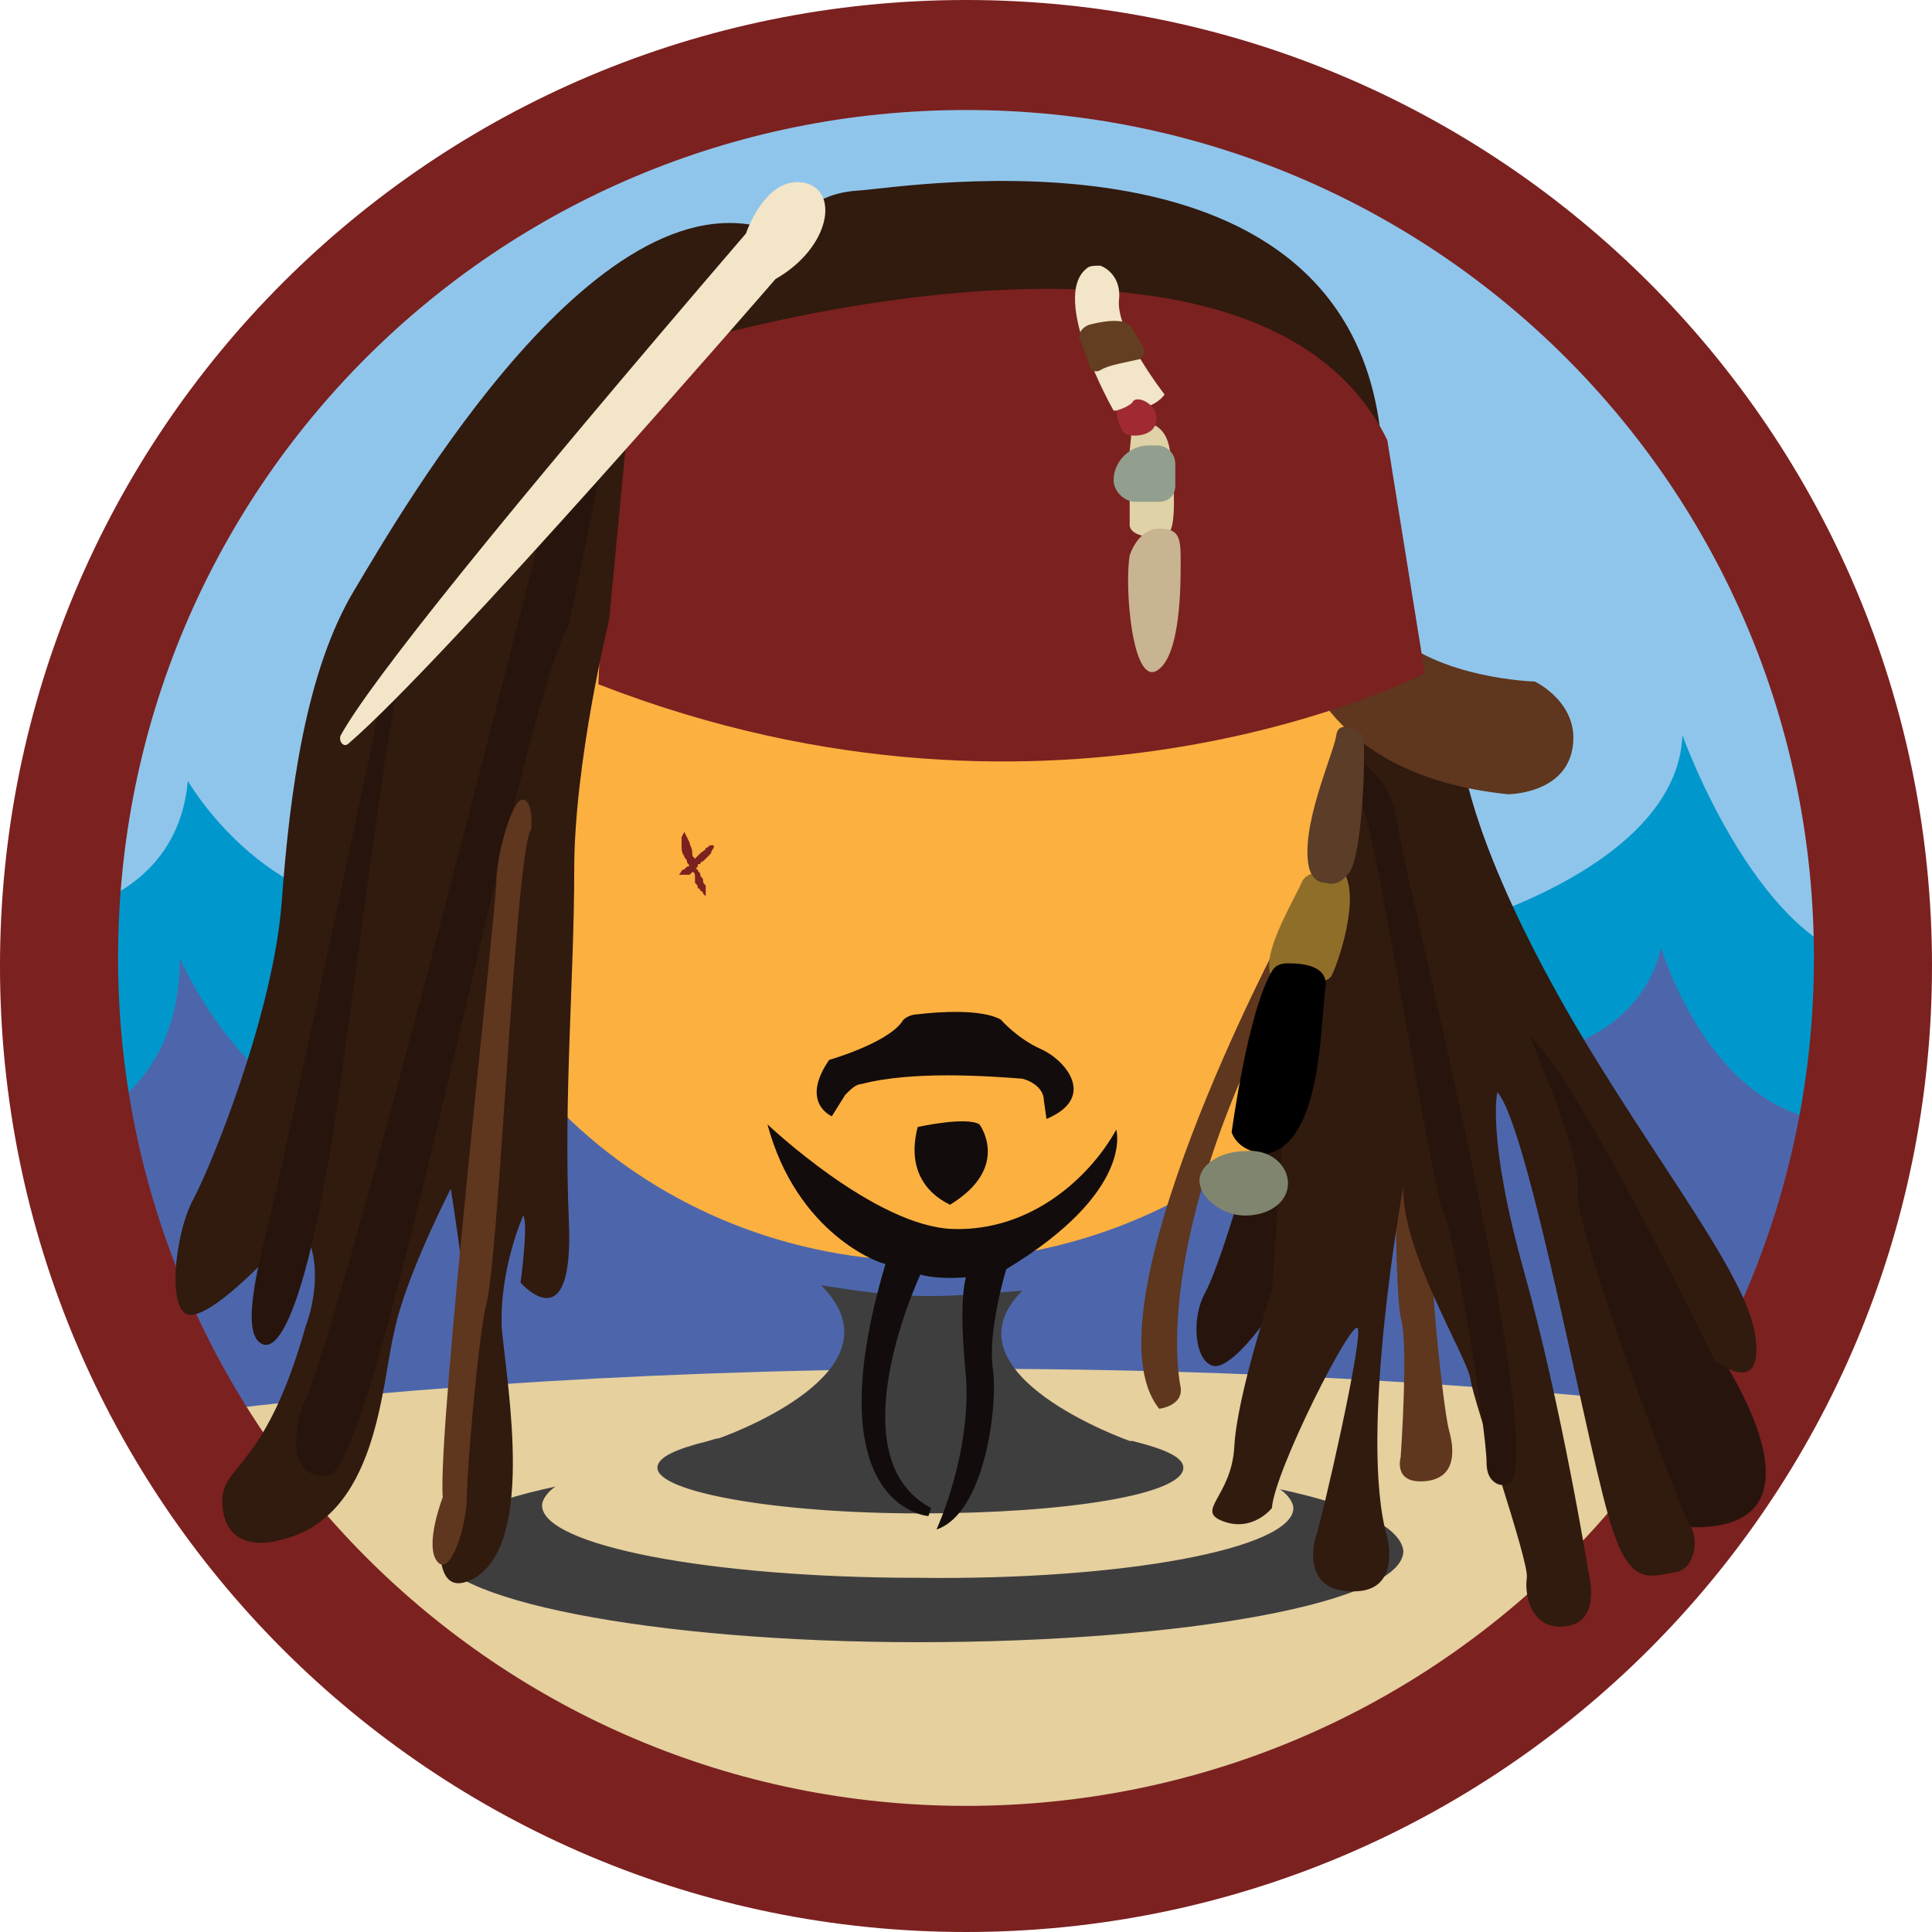
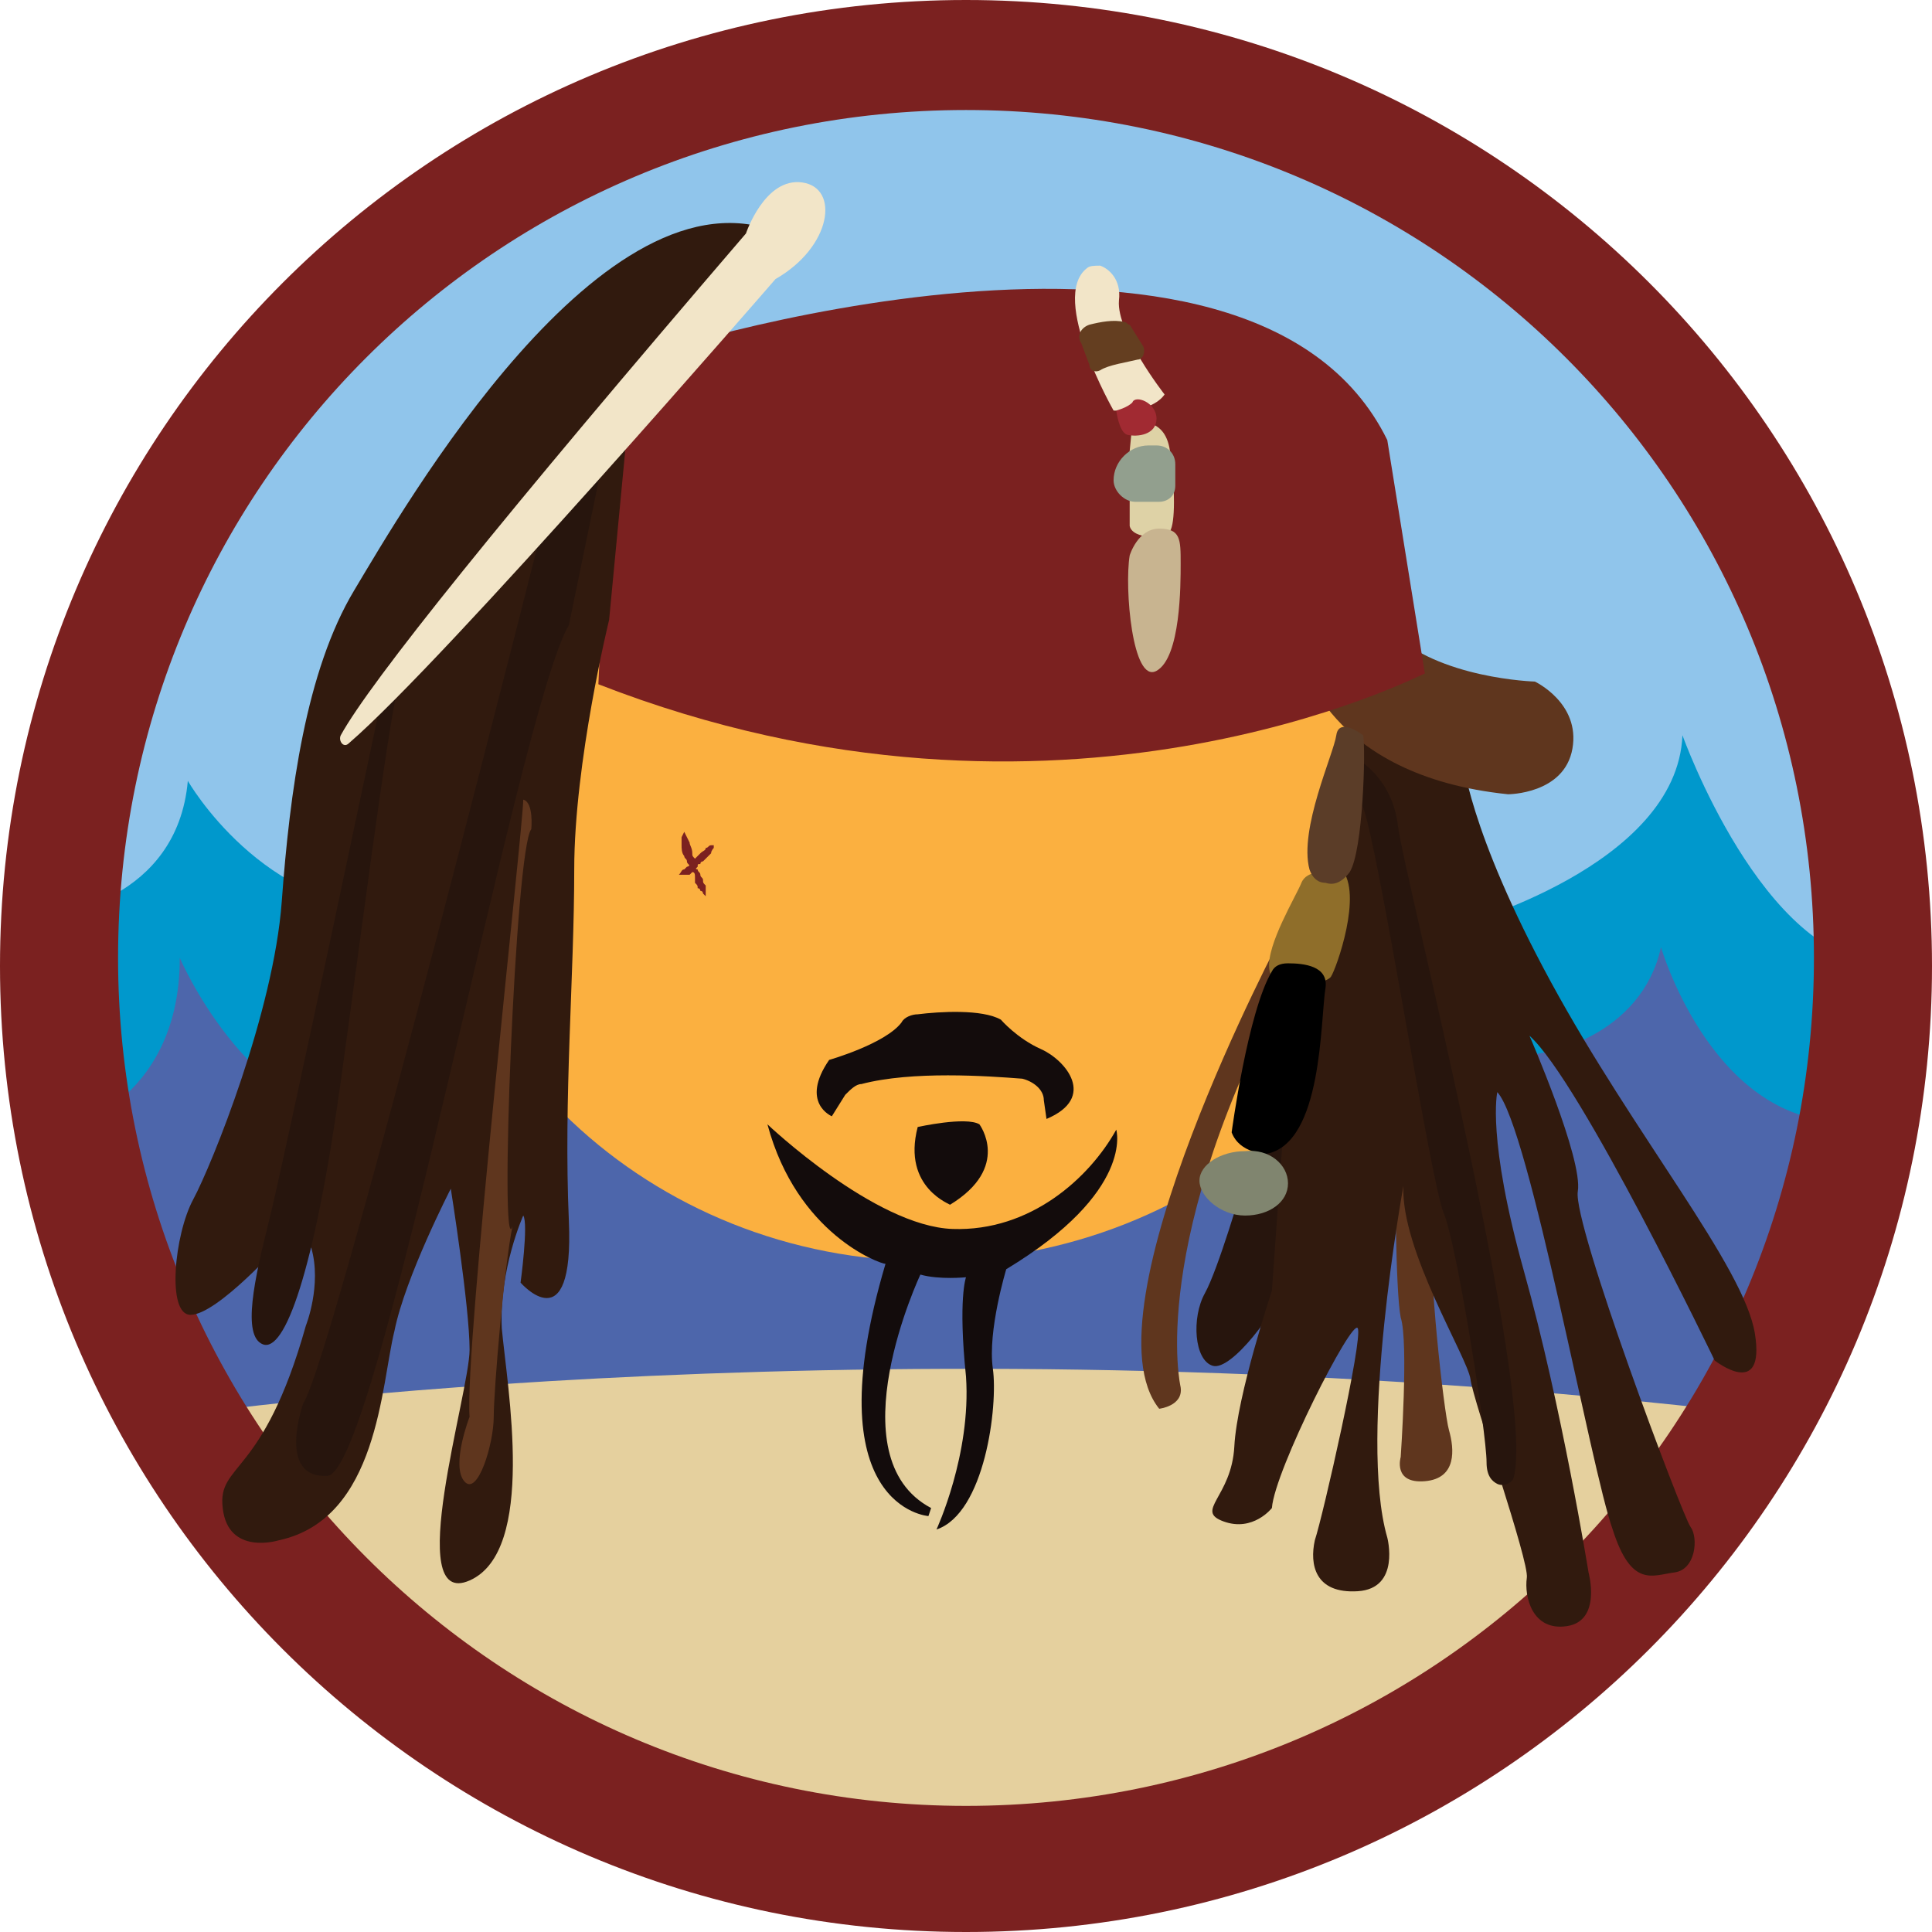
<svg xmlns="http://www.w3.org/2000/svg" version="1.1" id="Layer_1" x="0px" y="0px" viewBox="0 0 72 72" enable-background="new 0 0 72 72" xml:space="preserve">
  <g id="_x2E_svg_6510_">
    <circle id="_x2E_svg_6512_" fill="#90C5EB" cx="36.5" cy="36.4" r="33.2" />
  </g>
  <path id="_x2E_svg_6507_" fill="#0098CC" d="M2,34.1c0,0,4.6-0.5,5-5c0,0,2.8,4.9,7.9,4.8s39.4,0.6,39.4,0.6s8.2-2.2,8.4-7.1  c0,0,3,8.4,7.5,8.5c0,0-0.4,12.9-15.8,13.1S5.5,48.9,5.5,48.9S0.4,37.2,2,34.1z" />
  <path id="_x2E_svg_6506_" fill="#4D66AB" d="M2.2,42.2c0,0,4.5-1,4.5-6.5c0,0,2.5,5.8,6.8,6s3.8-4.8,9-4.2s31.2,1.5,33.2,1.8  s5.5-0.8,6.2-4c0,0,1.8,6.2,6.5,6.5c0,0-6.5,24.8-22.2,25.3S4.2,58.2,2.2,42.2z" />
  <path id="_x2E_svg_6505_" fill="#E5D09E" d="M7,52.7c0,0,26.5-3.8,58.5,0c0,0-8.8,16.8-29,16.8S7,52.7,7,52.7z" />
  <path id="_x2E_svg_6486_" fill="#7B2120" d="M0,36c0,19.9,16.1,36,36,36s36-16.1,36-36C72,16.1,55.9,0,36,0S0,16.1,0,36z M4.4,35.7  C4.4,18.2,18.5,4.1,36,4.1s31.6,14.1,31.6,31.6c0,17.5-14.1,31.6-31.6,31.6S4.4,53.1,4.4,35.7z" />
  <path id="_x2E_svg_6502_" fill="#27150D" d="M46.3,44.2c0,0-0.9,3.1-1.4,4c-0.5,0.9-0.4,2.5,0.3,2.7s2.4-2.1,2.6-2.9s3.1-5.6,2-6.1  S48.4,39.1,46.3,44.2z" />
-   <path id="_x2E_svg_6501_" fill="#27150D" d="M63.9,50.2c0,0,5,7.1-1.2,6.7l-7.3-20C55.4,36.8,62.2,41.5,63.9,50.2z" />
  <path id="_x2E_svg_6500_" fill="#5F361E" d="M52,43.6c0,0,0,4.5,0.2,5.5c0.3,0.9,0,5.2,0,5.2s-0.3,1,0.9,0.9s1.1-1.2,0.9-1.9  c-0.2-0.7-0.8-6.2-0.6-7.2C53.6,45,52.5,42.8,52,43.6z" />
  <g id="_x2E_svg_6472_">
    <path fill="#FBB040" d="M53.5,29.3C53.5,39.1,45,47,34.6,47c-10.4,0-18.8-8-18.8-17.7c0-9.8,8.5-17.7,18.9-17.6   C45.1,11.6,53.5,19.6,53.5,29.3z" />
    <g>
-       <path fill="#3F3E3F" d="M34.6,48.3c-1.4,0-2.7-0.2-4-0.4c3,3-2.7,5.3-3.8,5.7c-0.1,0-0.4,0.1-0.4,0.1c-1.2,0.3-1.9,0.6-1.9,1    c0,0.9,4.4,1.7,9.8,1.7c5.4,0,9.8-0.7,9.8-1.7c0-0.4-0.7-0.7-1.9-1c0,0,0,0-0.1,0c0,0,0,0,0,0l0,0c0,0-7.1-2.5-4-5.6    C36.8,48.2,35.7,48.3,34.6,48.3z" />
-       <path fill="#3F3E3F" d="M47.7,55.5c0.3,0.2,0.5,0.5,0.5,0.7c0,1.5-6.3,2.7-14,2.6c-7.7,0-14-1.2-14-2.7c0-0.2,0.2-0.5,0.5-0.7    c-2.8,0.6-4.5,1.4-4.5,2.3c0,1.9,8.1,3.5,18,3.5c10,0,18.1-1.5,18.1-3.4C52.2,56.9,50.5,56.1,47.7,55.5z" />
-     </g>
+       </g>
  </g>
  <path id="_x2E_svg_6499_" fill="#311A0E" d="M54.5,28.2c0,0,0.2,2.7,3.3,8.4s7.2,10.6,7.6,13.1c0.4,2.5-1.5,1-1.5,1  S58.9,40.3,57,38.6c0,0,2,4.6,1.8,5.8c-0.2,1.2,3.9,12.1,4.2,12.5s0.2,1.6-0.6,1.7s-1.6,0.6-2.3-1.6c-0.8-2.2-3.1-15-4.3-16.3  c0,0-0.4,1.7,1,6.7s2.4,11.2,2.4,11.2s0.5,1.8-0.8,2c-1.3,0.2-1.6-1.1-1.5-1.8c0.1-0.6-2-6.6-2.1-7.4c-0.1-0.8-2.6-4.8-2.5-7.2  c0,0-1.7,9.3-0.6,13.1c0,0,0.5,1.9-1.1,2s-1.8-1-1.6-1.9c0.3-0.9,1.8-7.5,1.6-7.9c-0.2-0.4-3.1,5.3-3.2,6.7c0,0-0.7,0.9-1.8,0.5  c-1.1-0.4,0.3-0.9,0.4-2.8s1.4-5.8,1.4-5.8l0.6-8.4l1.4-8.8C49.4,30.8,49.4,24.2,54.5,28.2z" />
  <path id="_x2E_svg_6498_" fill="#5F361E" d="M48.5,24.5c0,0,0.9,4.4,7.7,5.1c0,0,2.1,0,2.4-1.7c0.3-1.7-1.4-2.5-1.4-2.5  s-3.6-0.1-5.4-1.9L48.5,24.5z" />
  <path id="_x2E_svg_6497_" fill="#5F361E" d="M47.8,34.8c0,0-7.5,14.1-4.6,17.7c0,0,0.9-0.1,0.8-0.8c0,0-1.3-5.4,4.2-15.5  C48.2,36.2,48.6,34.9,47.8,34.8z" />
-   <path id="_x2E_svg_6496_" fill="#311A0E" d="M29.7,8.2c0,0,0.6-1,2.3-1.1c1.7-0.1,18.6-3,19.5,9.6l-25.7-3.4L29.7,8.2z" />
  <path id="_x2E_svg_6495_" fill="#7B2120" d="M22.3,25.5c0,0,0.5-11.5,1.1-12C24,13.1,46.6,6,51.7,16.4l1.4,8.7  C53,25.1,39.5,32.2,22.3,25.5z" />
  <path id="_x2E_svg_6494_" fill="#8F6E2A" d="M49.5,32.5c0,0-0.8-0.1-1,0.4c-0.2,0.5-1.3,2.3-1.2,3.2c0.1,1,2.1,0.6,2.3,0.3  c0.2-0.3,1.2-3.1,0.4-4H49.5z" />
  <path id="_x2E_svg_6493_" d="M47.4,36.2c0.1-0.2,0.3-0.3,0.6-0.3c0.6,0,1.5,0.1,1.4,0.9c-0.2,1.2-0.1,5.8-2.2,6.2c0,0-1,0-1.3-0.8  C45.9,42.2,46.5,37.7,47.4,36.2z" />
  <path id="_x2E_svg_6492_" fill="#80856F" d="M48,44.1c0,0.7-0.7,1.2-1.6,1.2c-0.9,0-1.7-0.7-1.7-1.3s0.8-1.1,1.7-1.1  C47.3,42.8,48,43.4,48,44.1z" />
  <path id="_x2E_svg_6491_" fill="#27150D" d="M50.6,28.3c0,0,1.3,0.7,1.5,2.5c0.2,1.7,5.2,21.3,4.3,24.3c-0.1,0.2-0.4,0.3-0.6,0.2  c-0.2-0.1-0.4-0.3-0.4-0.8c0-1.1-1.1-8.1-1.6-9.3s-2.4-13.5-3-15.1C50.1,28.4,50.6,28.3,50.6,28.3z" />
  <path id="_x2E_svg_6490_" fill="#130C0C" d="M34.2,37.8c0.8-0.1,2.4-0.2,3.1,0.2c0,0,0.6,0.7,1.5,1.1c0.9,0.4,2.1,1.8,0.2,2.6  L38.9,41c0-0.4-0.4-0.7-0.8-0.8c-1.3-0.1-4.1-0.3-6,0.2c-0.2,0-0.4,0.2-0.6,0.4L31,41.6c0,0-1.2-0.5-0.1-2.1c0,0,2.1-0.6,2.7-1.4  C33.7,37.9,34,37.8,34.2,37.8z" />
  <path id="_x2E_svg_6489_" fill="#130C0C" d="M34.2,42c0,0,1.8-0.4,2.3-0.1c0,0,1.2,1.6-1.1,3C35.5,44.9,33.6,44.3,34.2,42z" />
  <path id="_x2E_svg_6488_" fill="#130C0C" d="M28.6,41.9c0,0,4,3.8,6.9,3.9s5.1-1.9,6.1-3.7c0,0,0.7,2.3-4.1,5.2c0,0-0.7,2.3-0.5,3.7  c0.2,1.4-0.3,5.4-2.1,6c0,0,1.3-2.8,1.1-5.7c-0.3-2.9,0-3.7,0-3.7s-1,0.1-1.7-0.1c0,0-3.2,6.8,0.4,8.7l-0.1,0.3c0,0-4.3-0.3-1.6-9.4  C32.8,47.1,29.7,46,28.6,41.9z" />
  <path id="_x2E_svg_6487_" fill="#7B2120" d="M25.5,31C25.5,31,25.6,31,25.5,31c0.1,0.2,0.1,0.2,0.2,0.4c0,0.1,0.1,0.2,0.1,0.4  c0,0.1,0,0.1,0.1,0.2c0,0.1,0,0.2,0,0.2c0,0.1,0,0.2,0.1,0.2c0,0.1,0.1,0.1,0.1,0.2c0,0.1,0.1,0.1,0.1,0.2c0,0.1,0,0.1,0.1,0.2  c0,0.1,0,0.1,0,0.2c0,0,0,0.1,0,0.1c0,0,0,0.1,0,0.1c0,0,0,0,0,0l0,0c0,0,0,0,0,0c0,0,0,0,0,0c0,0,0,0,0,0c0,0,0,0-0.1-0.1  c0,0,0-0.1-0.1-0.1c0,0,0-0.1-0.1-0.1c0-0.1,0-0.1-0.1-0.2c0-0.1,0-0.1,0-0.2c0-0.1,0-0.2-0.1-0.2c0-0.1-0.1-0.1-0.1-0.2  c0-0.1-0.1-0.1-0.1-0.2c0-0.1-0.1-0.1-0.1-0.2c-0.1-0.1-0.1-0.3-0.1-0.4c0-0.1,0-0.2,0-0.3C25.5,31,25.5,31,25.5,31  C25.5,31,25.5,31,25.5,31C25.5,31,25.5,31,25.5,31z" />
  <path id="_x2E_svg_6485_" fill="#7B2120" d="M25.3,32.6C25.3,32.6,25.3,32.6,25.3,32.6c0.1-0.1,0.1-0.2,0.2-0.2c0,0,0.1-0.1,0.1-0.1  c0,0,0.1,0,0.1-0.1c0,0,0.1,0,0.1-0.1c0,0,0.1-0.1,0.1-0.1c0,0,0.1-0.1,0.1-0.1c0,0,0.1-0.1,0.1-0.1c0.1-0.1,0.2-0.1,0.2-0.2  c0.1,0,0.1-0.1,0.2-0.1c0,0,0.1,0,0.1,0c0,0,0,0,0,0c0,0,0,0,0,0c0,0,0,0,0,0.1c0,0-0.1,0.1-0.1,0.2c-0.1,0.1-0.1,0.1-0.2,0.2  c0,0-0.1,0.1-0.1,0.1c0,0-0.1,0-0.1,0.1c-0.1,0-0.1,0-0.1,0.1c0,0-0.1,0.1-0.1,0.1c0,0-0.1,0.1-0.1,0.1c0,0-0.1,0.1-0.1,0.1  C25.5,32.6,25.4,32.6,25.3,32.6C25.3,32.6,25.3,32.6,25.3,32.6C25.3,32.6,25.3,32.6,25.3,32.6C25.3,32.6,25.3,32.6,25.3,32.6z" />
  <path id="_x2E_svg_6484_" fill="#311A0E" d="M22.7,23.1c0,0-1.3,5.3-1.3,9.3s-0.4,8.5-0.2,13.1c0.2,4.6-1.8,2.3-1.8,2.3  s0.3-2.2,0.1-2.5c0,0-0.9,2-0.8,4.2c0.2,2.2,1.3,8.3-1.2,9.4s0-7,0-8.6c0-1.6-0.7-6-0.7-6s-1.7,3.3-2.1,5.3c-0.5,2-0.6,7-4.3,7.8  c0,0-1.9,0.6-2.1-1.2c-0.2-1.7,1.5-1.1,3.1-6.8c0,0,0.6-1.5,0.2-2.9l-1.1-0.2c0,0-2.4,2.7-3.4,2.7c-0.9,0-0.6-3,0.1-4.3  s3-7,3.3-11.1c0.3-4.1,0.9-8.6,2.7-11.6S22.5,5.9,29.1,8.7l-5.6,6L22.7,23.1z" />
  <path id="_x2E_svg_6483_" fill="#F2E5C8" d="M40.5,10c0.1-0.1,0.3-0.1,0.5-0.1c0.3,0.1,0.8,0.5,0.7,1.3c-0.1,1.2,1.7,3.5,1.7,3.5  s-0.4,0.7-1.9,0.6C41.5,15.3,39.1,11.1,40.5,10z" />
  <path id="_x2E_svg_6482_" fill="#DED2A6" d="M42.1,16.8l0.1-1c0,0,1.2-0.4,1.4,1c0.2,1.4,0.2,2.7,0,3s-1.4,0.3-1.5-0.2  C42.1,19.3,42.1,16.8,42.1,16.8z" />
  <path id="_x2E_svg_6481_" fill="#929F8E" d="M43.2,18.7h-0.9c-0.4,0-0.8-0.4-0.8-0.8v0c0-0.7,0.6-1.3,1.3-1.3h0.3  c0.4,0,0.7,0.3,0.7,0.7v0.8C43.8,18.5,43.5,18.7,43.2,18.7z" />
  <path id="_x2E_svg_6480_" fill="#C8B490" d="M42.1,20.7c0,0,0.3-1,1.1-1S44,20.1,44,21c0,0.8,0,3.5-0.9,4S41.9,21.9,42.1,20.7z" />
  <path id="_x2E_svg_6479_" fill="#A12A32" d="M41.6,15.3c0,0,0.4-0.1,0.6-0.3c0.1-0.3,0.9,0,0.9,0.6c0,0.6-0.7,0.7-1.1,0.6  C41.7,16.1,41.6,15.3,41.6,15.3z" />
  <path id="_x2E_svg_6478_" fill="#27150D" d="M20.5,18.5c0,0-8.1,32.2-9.2,33.8c0,0-1,2.8,0.9,2.7c1.9-0.1,7.1-28.5,9-31.7l1.3-6.3  L20.5,18.5z" />
-   <path id="_x2E_svg_6477_" fill="#5F361E" d="M19.8,30.9c0,0,0.1-1-0.3-1.1c-0.4-0.1-1,2.1-1,3c0,1-2.2,20.5-2,23  c0,0-0.7,1.8-0.2,2.4s1.1-1.4,1.1-2.4s0.4-5.7,0.7-7.1C18.6,47.2,19.2,31.6,19.8,30.9z" />
+   <path id="_x2E_svg_6477_" fill="#5F361E" d="M19.8,30.9c0,0,0.1-1-0.3-1.1c0,1-2.2,20.5-2,23  c0,0-0.7,1.8-0.2,2.4s1.1-1.4,1.1-2.4s0.4-5.7,0.7-7.1C18.6,47.2,19.2,31.6,19.8,30.9z" />
  <path id="_x2E_svg_6476_" fill="#27150D" d="M14.5,24.7c0,0-4,19-4.5,20.9c-0.5,2-1,4.2-0.2,4.5s1.9-2.6,2.9-9.8s2-15.4,2.5-16.1  L14.5,24.7z" />
  <path id="_x2E_svg_6475_" fill="#F2E5C8" d="M27.8,8.7c0,0,0.7-2.1,2.1-1.9c1.4,0.2,1.1,2.4-1,3.6c0,0-12.3,14.2-15.9,17.3  c-0.2,0.2-0.4-0.1-0.3-0.3C13.8,25.4,18.7,19.3,27.8,8.7z" />
  <path id="_x2E_svg_6474_" fill="#5B3D28" d="M50.8,27.4c0,0-0.9-0.7-1,0c-0.1,0.7-1.4,3.5-1,5c0.1,0.3,0.3,0.5,0.6,0.5  c0.3,0.1,0.6,0,0.9-0.4C50.8,31.7,50.9,27.9,50.8,27.4z" />
  <path id="_x2E_svg_6473_" fill="#643E20" d="M40.6,12.1c0.4-0.1,0.9-0.2,1.3-0.1c0.1,0,0.1,0.1,0.2,0.1l0.5,0.8  c0.1,0.2,0,0.5-0.2,0.5c-0.4,0.1-1.1,0.2-1.4,0.4c-0.2,0.1-0.4,0-0.4-0.2l-0.3-0.8C40.1,12.5,40.3,12.2,40.6,12.1z" />
  <g>
</g>
  <g>
</g>
  <g>
</g>
  <g>
</g>
  <g>
</g>
  <g>
</g>
  <g>
</g>
  <g>
</g>
  <g>
</g>
  <g>
</g>
  <g>
</g>
  <g>
</g>
  <g>
</g>
  <g>
</g>
  <g>
</g>
</svg>